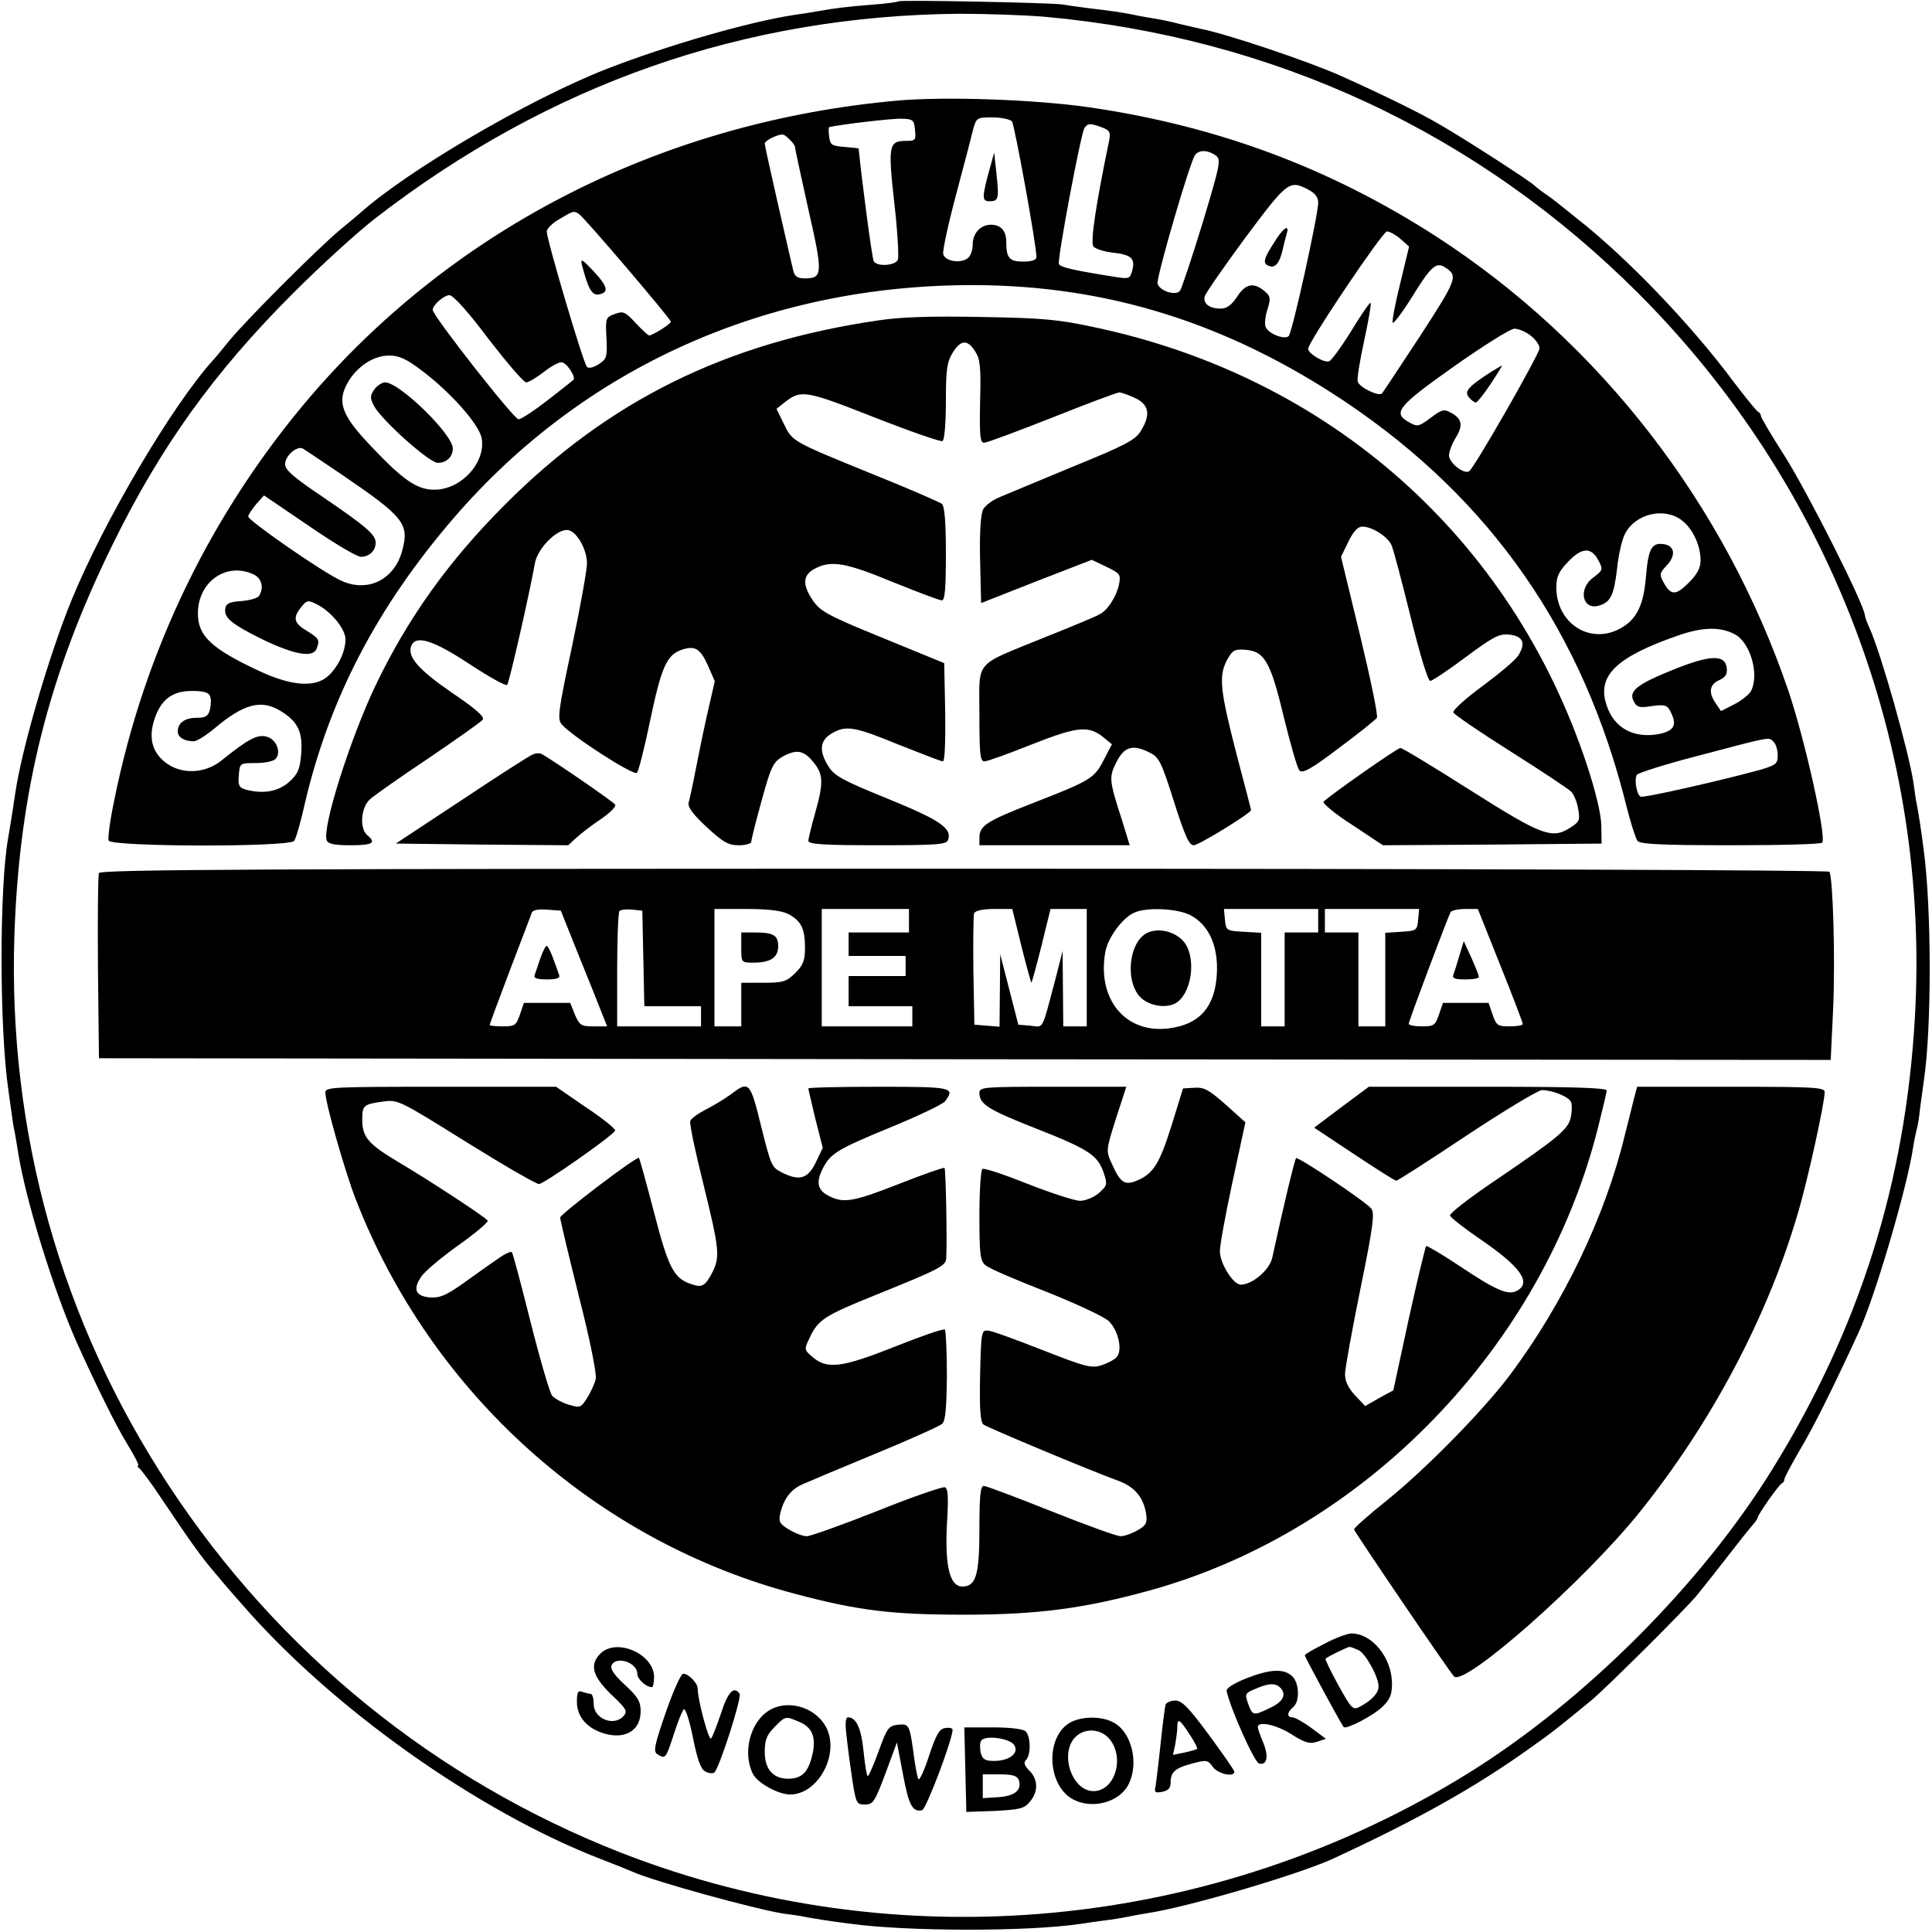
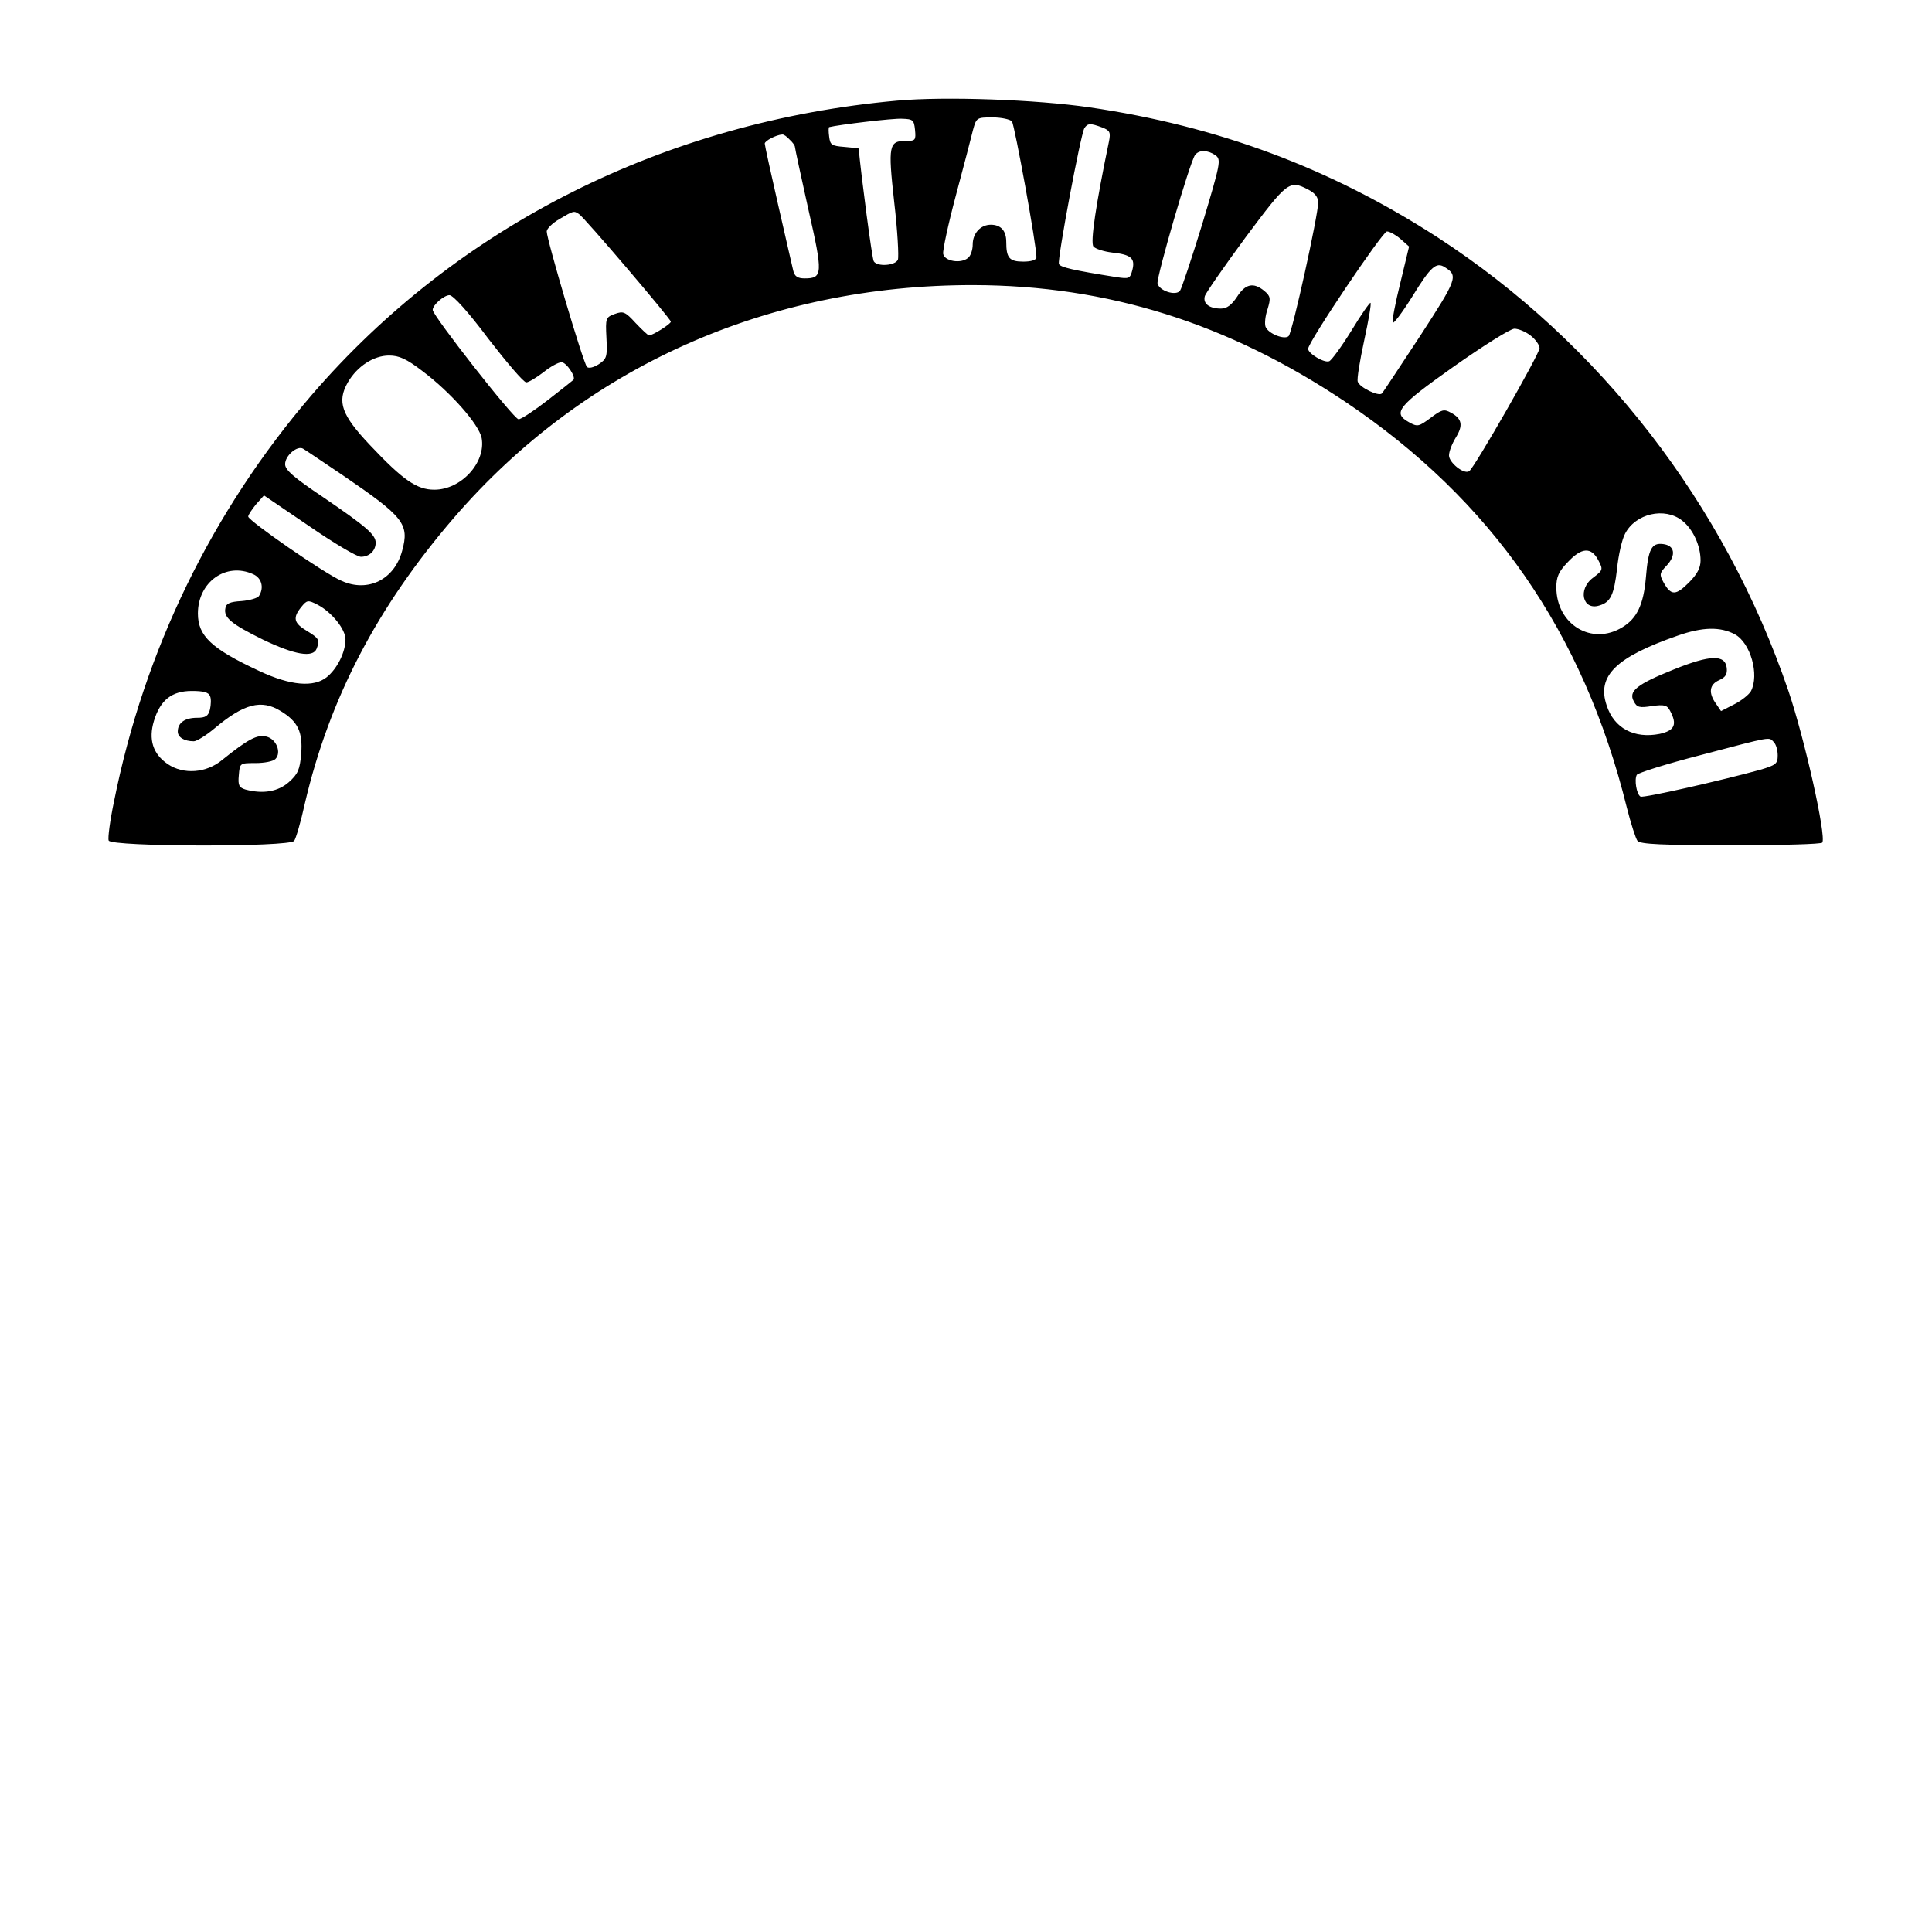
<svg xmlns="http://www.w3.org/2000/svg" version="1" width="768" height="768" viewBox="0 0 576 576">
-   <path d="M267.9.4c-.2.2-3.8.7-7.9 1-7.5.6-10.9 1-16.5 2-1.6.3-4.8.8-7 1.1-13.1 2-37.6 9-56 16.2-22.9 9-59.1 30.2-73.1 42.8-.6.5-3.3 2.8-6 5-6.3 5.2-27.7 26.6-32.9 32.9-2.2 2.7-4.4 5.4-5 6-12.2 13.5-32.6 48.1-42.2 71.6-6.6 16.1-14.8 44.2-16.7 57.2-1.3 8.7-1.8 11.4-2.2 13.8-2.6 14.8-2.6 56.5.1 75 .2 1.4.6 4.3.9 6.5.3 2.2.7 5 1 6.1.2 1.2.7 3.9 1 6C7.7 358 16 384.8 23 400.5c5.5 12.2 11.4 24.2 14.8 29.8 2.3 3.7 3.8 6.7 3.4 6.7-.4 0-.2.4.4.8.5.4 3.6 4.5 6.7 9.2 8.7 13 11.9 17.4 15.5 21.6 1.8 2.2 5.4 6.4 8 9.3 26.8 31.1 70.7 62.3 107.7 76.5 3.9 1.5 7.9 3.1 9 3.6 6.4 2.9 36.7 11.2 45 12.5 2.3.3 5.2.7 6.5 1 2.6.5 7.7 1.3 13.2 2 17.3 2.4 53.3 2.4 68.8.1 1.4-.2 4.5-.7 7-1 2.5-.3 5.6-.8 7-1.1 1.4-.3 4.1-.8 6-1.1 12.1-1.8 45-11.5 55.3-16.2 24.9-11.5 42.5-21.3 58.8-33 6.3-4.4 8.9-6.5 18.5-14.4 4.5-3.8 27.7-26.8 31.4-31.3 1.4-1.7 5.3-6.6 8.7-11 3.4-4.4 6.9-8.8 7.8-9.8.8-.9 1.5-1.9 1.5-2.2 0-.8 6.4-10 7.3-10.3.4-.2.7-.7.7-1.2s2.1-4.4 4.6-8.7c4-6.7 9.7-18.1 17.4-34.8 4.9-10.4 14.7-43.8 16.4-55.6.3-2 .8-4.2 1-5 .3-.8.8-3.9 1.1-6.9.4-3 .9-6.6 1.1-8 2.3-15.4 2.3-51.3-.1-68.8-.7-5.5-1.5-10.7-2-13.2-.3-1.3-.7-4.2-1-6.5-1.4-9.3-9.7-38.7-13.1-46.2-.8-1.7-1.4-3.4-1.4-3.8 0-2.9-16.9-36.4-23.9-47.5-3.9-6.1-7.1-11.5-7.1-12s-.4-1-.8-1.2c-.5-.2-3.7-4.2-7.3-8.9-12.6-17-31.7-36.9-46.3-48.4-2.1-1.7-4.6-3.7-5.6-4.5-1-.8-2.8-2.2-4-3-1.2-.8-2.8-2-3.4-2.6-1.7-1.6-20.3-13.6-28.4-18.3-6.3-3.7-18.1-9.4-29.7-14.6-9.7-4.3-34.1-12.5-41.5-13.9-1.4-.3-4.3-1-6.5-1.5-2.2-.6-5.6-1.3-7.5-1.6-1.9-.3-4.8-.8-6.5-1.2-3.8-.7-5.7-1-12.5-1.8-3-.4-6.8-.9-8.5-1.2-4.1-.5-48.1-1.4-48.6-.9zM311.5 5c68.3 6.2 129 34.5 177 82.5 57.1 57.2 87 135.3 82.4 215.8-2.8 49.2-16.5 92.8-42.6 134.9-21.1 34.1-55.9 68.9-90.3 90.3-76.2 47.3-170.4 56.1-253 23.8C129.9 530.7 83.1 492.7 50.4 443 18.1 393.9 2.3 337.4 4.3 278.5c1.5-42.7 10.2-77.3 29.2-116 14.3-29.2 30.2-51.4 53.9-75.1C95.7 79.1 106.8 69 112 65 163.8 25 221.8 4.7 286 4.1c8 0 19.5.4 25.5.9z" />
  <path d="M267.5 30c-69.2 6.2-131.1 37.3-174.6 87.8C63.2 152.4 43 193.9 34 238.9c-1.2 5.7-1.9 11-1.6 11.7.7 1.9 53.9 2 55.3.1.5-.6 2-5.7 3.2-11.2 7.3-31.2 21.5-58.5 44.4-85.1 38.7-44.9 93.5-69.5 155-69.4 39.9.1 75.7 11.3 110.8 34.8 43.5 29.2 71 68.7 83.9 120.9 1.2 4.8 2.7 9.4 3.2 10 .8 1 7.6 1.3 27.9 1.3 14.7 0 27-.3 27.2-.8 1.2-2-5.2-30.7-10.1-45.2-19-55.8-56.2-103.8-104.7-135.3-31.9-20.6-65.4-33.1-103.7-38.7-15.8-2.3-42.9-3.3-57.3-2zm5.3 8.7c.3 3.1.1 3.3-2.6 3.3-5.2 0-5.5 1.2-3.6 18.3 1 8.5 1.4 16.2 1.1 17.1-.7 1.8-6.2 2.2-7.2.5-.5-.7-3.7-25.1-4.5-33.6 0-.1-1.9-.3-4.2-.5-3.9-.3-4.3-.6-4.6-3.1-.2-1.5-.2-2.7 0-2.8 2.7-.7 19.2-2.7 21.8-2.5 3.2.1 3.5.4 3.8 3.3zm28.9-2.5c.8 1.1 7.4 37.3 7.3 40.5 0 .8-1.5 1.3-3.9 1.3-4.2 0-5.1-1.1-5.1-5.9 0-3.3-1.6-5.1-4.6-5.1-3.1 0-5.4 2.6-5.4 5.9 0 1.6-.6 3.4-1.4 4-2.1 1.8-7 1-7.4-1.2-.2-1 1.5-8.9 3.8-17.5s4.6-17.4 5.1-19.5c1-3.6 1.1-3.7 5.8-3.7 2.7 0 5.3.6 5.8 1.2zm26.9 1.8c2.3.9 2.6 1.4 2 4.3-3.8 18.3-5.6 30-4.6 31.2.6.7 3.1 1.5 5.6 1.8 5.6.6 6.9 1.7 6 5.2-.7 2.6-.9 2.7-4.9 2.1-12.6-2-16.6-2.9-17-3.9-.5-1.5 6.5-38.7 7.6-40.5 1-1.5 1.8-1.5 5.3-.2zm-93.2 3.6c.9.8 1.6 1.8 1.6 2.2 0 .4 1.8 8.7 4 18.6 4.4 19.3 4.3 20.6-1.1 20.6-2.1 0-3-.6-3.4-2.3-.3-1.2-2.3-10-4.5-19.6-2.2-9.6-4-17.8-4-18.3 0-.8 3.4-2.6 5.2-2.7.4-.1 1.4.6 2.2 1.5zm127 4.7c1.7 1.3 1.5 2.3-3.9 20.3-3.2 10.4-6.2 19.4-6.7 20.1-1.3 1.6-6.2 0-6.7-2.2-.3-2 9.6-36.1 11.2-38.3 1.2-1.6 3.8-1.5 6.1.1zM390 56.5c2.1 1.1 3 2.3 3 3.9 0 3.7-7.7 38.7-8.8 39.8-1.2 1.2-6.1-.7-6.9-2.8-.3-.9-.1-3.2.6-5.2 1-3.3.9-3.9-1-5.5-3.2-2.6-5.6-2.1-8.1 1.8-1.6 2.4-3 3.5-4.8 3.5-3.5 0-5.4-1.5-4.8-3.7.3-1 5.8-8.9 12.2-17.6 12.4-16.6 13-17.1 18.6-14.2zm-217.4 7.3c1.6 1 27.4 31.3 27.4 32.1 0 .7-5.4 4.1-6.5 4.1-.3 0-2.1-1.7-4-3.7-3.1-3.4-3.7-3.6-6.2-2.7-2.7 1-2.8 1.2-2.5 7.1.3 5.7.1 6.3-2.3 7.9-1.6 1-3 1.3-3.5.8-1.1-1.1-12-38-12-40.4 0-.8 1.7-2.5 3.8-3.7 4.2-2.5 4.3-2.5 5.8-1.5zm244.9 7.4l2.6 2.3-2.6 10.8c-1.5 6-2.5 11.3-2.3 11.9.2.5 2.8-2.9 5.8-7.7 5.6-9.1 7.2-10.5 9.8-8.8 4 2.5 3.6 3.5-7.3 20.3-6 9.1-11.1 16.9-11.5 17.3-.9 1-6.7-1.8-7.2-3.5-.3-.7.6-6.2 1.9-12.2 1.3-6 2.2-11.1 1.9-11.3-.2-.2-2.8 3.5-5.7 8.3-2.9 4.7-5.9 8.8-6.6 9.1-1.5.6-6.3-2.3-6.3-3.7 0-2 22.2-35 23.5-35 .8 0 2.6 1 4 2.2zM145.6 101c5.5 7.1 10.5 13 11.3 13 .7 0 3-1.4 5.1-3 2.1-1.7 4.5-3 5.4-3 1.5 0 4.5 4.6 3.5 5.3-.2.2-3.6 2.9-7.6 6-4 3.1-7.9 5.7-8.7 5.7-1.4 0-25.6-30.9-25.6-32.6 0-1.5 3.4-4.4 5-4.4 1.1 0 5.7 5.1 11.6 13zm310.8-.9c1.4 1.1 2.6 2.8 2.6 3.7 0 1.7-19.5 35.8-21 36.7-1.6 1-6-2.6-6-4.7 0-1.2.9-3.5 2-5.3 2.3-3.7 1.9-5.7-1.5-7.5-2-1.1-2.7-.9-6 1.6-3.5 2.6-3.9 2.7-6.4 1.3-5-2.8-3.5-4.7 13.3-16.6 8.8-6.2 16.9-11.3 18.1-11.3 1.2 0 3.4.9 4.9 2.1zm-330.5 10.5c8.4 6.3 16.9 15.9 17.7 20 1.3 7.3-6.1 15.4-14.1 15.4-5.2 0-9.3-2.8-19.2-13.3-8.5-9-9.9-12.9-6.6-18.7 2.8-4.8 7.7-8 12.3-8 3 0 5.2 1 9.9 4.6zm-23.7 31.1c18.2 12.4 19.9 14.5 17.7 22.5-2.3 8.6-10.2 12.5-18 9C96.7 171 74 155.2 74 154c0-.5 1.1-2.1 2.3-3.6l2.4-2.7 13.4 9.1c7.4 5.1 14.3 9.2 15.5 9.2 2.5 0 4.4-1.8 4.4-4.2 0-2.4-2.8-4.8-15.7-13.6-8.8-5.9-11.3-8.1-11.3-9.8 0-2.6 3.7-5.7 5.4-4.6.7.4 6 4 11.8 7.9zm399.3 13.5c3.2 2.5 5.5 7.4 5.5 11.9 0 2.2-1 4.1-3.5 6.6-3.9 3.9-5.3 3.9-7.5 0-1.3-2.4-1.3-2.8.9-5.1 2.9-3.1 2.4-6-1.1-6.4-3.4-.4-4.4 1.4-5.1 10-.7 8.1-2.7 12.2-7 14.8-9.1 5.6-19.7-.8-19.7-11.9 0-3.1.7-4.7 3.4-7.5 4.1-4.4 7-4.6 9.1-.6 1.5 2.8 1.4 3-1.5 5.2-4.7 3.4-3.2 10 1.9 8.3 3.3-1 4.3-3.2 5.2-10.9.4-4.1 1.5-8.9 2.4-10.5 3.1-6 11.8-8 17-3.9zm-426 16c2.5 1.1 3.3 4 1.7 6.5-.4.6-2.7 1.3-5.2 1.5-3.4.2-4.6.7-4.8 2.1-.6 2.8 1.7 4.7 11.2 9.4 9.4 4.5 14.9 5.5 16 2.7 1-2.6.7-3.1-2.9-5.3-3.9-2.3-4.3-3.9-1.7-7.1 1.7-2.1 2-2.2 4.9-.7 4.2 2.2 8.3 7.3 8.3 10.3 0 3.9-2.5 8.8-5.6 11.3-3.9 3.1-10.8 2.5-20-1.8C63 193.4 59 189.6 59 182.9c0-9.4 8.4-15.4 16.5-11.7zm441.7 17.9c4.7 2.5 7.4 12.1 4.8 17-.6 1-2.8 2.8-5 3.9l-3.9 2-1.5-2.2c-2.3-3.2-2-5.7.9-7 2-.9 2.5-1.8 2.3-3.7-.5-4-4.9-3.9-15.8.5-11 4.4-13.6 6.5-11.9 9.5.9 1.8 1.7 2 5.4 1.4 3.7-.5 4.5-.3 5.4 1.4 2.2 4.1 1.4 5.9-3.1 6.9-7.6 1.5-13.6-1.7-15.8-8.5-3-8.8 2.8-14.4 21.2-20.8 7.4-2.6 12.7-2.7 17-.4zM62.6 207.5c.4.8.3 2.6 0 4-.5 2-1.3 2.5-3.9 2.5-3.6 0-5.7 1.5-5.7 4.1 0 1.7 1.9 2.9 4.8 2.9.8 0 3.6-1.7 6.1-3.8 8.8-7.4 14-8.8 19.8-5.2 5.1 3.1 6.6 6.2 6.1 12.7-.4 4.8-1 6.1-3.7 8.5-3.2 2.8-7.6 3.6-12.9 2.2-1.9-.6-2.3-1.2-2-4.3.3-3.6.3-3.6 5-3.6 2.6 0 5.2-.5 5.9-1.2 1.9-1.9.3-6-2.7-6.7-2.7-.7-5.5.8-13.2 7-4.7 3.9-11.5 4.4-16.2 1.2-4.4-3-5.8-7.3-4.1-12.9 1.9-6.2 5.3-8.9 11.3-8.9 3.4 0 5 .4 5.4 1.5zm466.2 13.7c.7.7 1.2 2.4 1.2 4 0 2.5-.5 2.9-5.2 4.3-11.2 3.1-34.9 8.5-35.7 8-1.2-.7-1.9-5.1-1.1-6.5.4-.6 9-3.3 19.1-5.9 21.6-5.7 20.2-5.4 21.7-3.9z" />
-   <path d="M295.3 49.5c-2.6 9.2-2.6 10.5-.4 10.5 2.8 0 3-.6 2.2-8l-.7-6.5-1.1 4zM379.8 72.4c-3.2 4.9-3.4 6.2-1.4 6.9 1.8.7 3.1-.9 4-4.8.4-1.7.9-3.8 1.2-4.8 1-3.1-1.1-1.8-3.8 2.7zM173.5 79c1.8 7 3 9.1 4.9 8.8 3.2-.5 2.9-2.3-1.4-6.9-3.5-3.7-4-4-3.5-1.9zM444.5 110.9c-6.8 4.4-8 5.8-6.6 7.5.7.9 1.7 1.6 2.1 1.6.4 0 2.4-2.5 4.4-5.5 2-3 3.5-5.5 3.4-5.5-.2 0-1.6.9-3.3 1.9zM111.6 116.1c-1.3 1.9-1.3 2.6-.1 4.9 2.1 4.1 16.5 17 19 17 2.6 0 4.5-1.8 4.5-4.3 0-4.2-15.9-19.7-20.2-19.7-.9 0-2.4 1-3.2 2.1zM262 95.5c-45.5 6.6-80.5 23.9-111.5 55-16.8 16.8-29 33.9-38.6 54-7.6 16-15.9 42.3-14.5 46 .4 1.1 2.2 1.5 7.1 1.5 6.6 0 7.8-.7 5-3-2.4-2-1.9-8.3.8-10.7 1.2-1.1 9-6.6 17.4-12.2 8.4-5.7 15.6-10.8 16.2-11.5.7-.8-1.8-3.1-9.2-8.1-10-6.9-13.3-10.7-12.1-13.9 1.3-3.4 6.5-1.8 17.4 5.4 5.8 3.8 10.8 6.6 11.2 6.2.6-.6 6.6-26.9 8.3-36.4.8-4.2 6.2-9.8 9.5-9.8 2.7 0 6 5.6 6 10 0 1.9-2 13.1-4.5 24.9-4.2 19.7-4.4 21.6-2.9 23.2 3.2 3.6 21.4 15.3 22.3 14.3.5-.5 2.3-7.7 4-15.9 3.3-15.7 4.9-19.3 9.4-20.8 4-1.3 5.5-.3 7.8 4.8l2 4.6-2 8.7c-1.1 4.8-2.7 12.5-3.6 17.2-.9 4.7-1.9 9.3-2.2 10.3-.3 1.3 1.2 3.4 5.4 7.3 4.9 4.5 6.4 5.4 9.6 5.4 2.1 0 3.7-.5 3.7-1.1 0-.7 1.4-6.2 3.1-12.3 2.7-9.9 3.4-11.3 6-12.9 4.3-2.4 6.4-2.1 9.3 1.4 3.1 3.7 3.2 6.2.6 15.4-1.1 3.8-2 7.6-2 8.2 0 1 4.7 1.3 20.5 1.3 17.4 0 20.7-.2 21.1-1.5 1.4-3.5-2.3-6-18-12.4-13.3-5.4-15.9-6.8-17.6-9.6-2.9-4.6-2.6-7.7.9-9.8 4.3-2.5 6.6-2.2 20 3.3 6.8 2.7 12.7 5 13.2 5 .6 0 .8-6 .7-14.7l-.3-14.6-18.3-7.5c-16.2-6.6-18.6-7.9-20.8-11.1-3.3-4.8-3.1-7.7.6-9.6 4.8-2.5 9.1-1.8 23.1 4 7.4 3 14 5.5 14.7 5.5.9 0 1.2-3.4 1.2-13.9 0-9.9-.4-14.1-1.2-14.9-.7-.5-9.8-4.5-20.3-8.7-24.5-10-24.2-9.8-26.8-15.1l-2.2-4.5 2.5-2c4.9-3.8 6.2-3.5 26.6 4.5 10.7 4.2 19.9 7.4 20.4 7.1.6-.4 1-5.5 1-11.8 0-9.4.3-11.7 2-14.5 2.4-3.9 4.4-4.1 6.7-.5 1.5 2.3 1.8 4.6 1.5 15-.2 10.2 0 12.3 1.2 12.3.8 0 9.9-3.4 20.3-7.5 10.3-4.1 19.3-7.5 20-7.5.7 0 2.8.8 4.8 1.7 4.1 2 4.6 5 1.6 9.8-1.5 2.6-4.7 4.3-19.7 10.4-9.8 4.1-19.8 8.2-22.1 9.2-2.3.9-4.6 2.6-5.2 3.8-.7 1.3-1.1 6.9-.9 15l.3 12.9 16.5-6.5 16.5-6.4 4.4 2.1c4.1 2 4.3 2.3 3.7 5.3-.7 3.4-3.3 7.6-5.7 8.8-.7.5-8.1 3.6-16.4 6.9-21.5 8.8-19.5 6.4-19.5 23 0 11.7.2 14 1.5 14 .8 0 7.2-2.3 14.2-5.1 13.7-5.4 16.9-5.7 21.5-1.9l2.3 1.9-2.5 4.8c-2.8 5.4-3.8 6-21.5 12.9-13.3 5.2-15.5 6.6-15.5 10.1v2.3h44.8l-2.4-7.8c-3.8-11.8-3.8-12.5-1.5-17.1 2.4-4.6 4.9-5.3 10.1-2.6 2.6 1.3 3.4 3.1 7 14.5 3.3 10.3 4.5 13 5.9 13 1.5 0 17.1-9.6 17.1-10.5 0-.1-1.9-7.4-4.2-16.1-5-19.3-5.5-23.7-3.1-28.4 1.6-3 2.3-3.5 5.2-3.3 6 .3 7.8 3.2 11.8 19.9 2 8.2 4.1 15.5 4.7 16.1.9 1 3.5-.4 11.8-6.7 5.8-4.3 10.9-8.4 11.3-9 .4-.6-1.9-11.6-5-24.5l-5.7-23.5 2.2-4.5c1.5-3.1 2.8-4.5 4.2-4.5 2.8 0 7.4 2.9 8.6 5.4.6 1.2 3.1 10.8 5.7 21.3 2.7 11 5.2 19.3 5.9 19.3.6 0 5.4-3.2 10.6-7.1 8.1-6 9.9-7 12.9-6.7 4.2.4 5.1 2.6 2.7 6.3-.9 1.4-5.7 5.4-10.7 9.1-4.9 3.6-8.8 7.1-8.6 7.8.2.6 7.8 5.8 17 11.6s17.3 11.2 18.1 12c.8.8 1.8 3.1 2.1 5.2.6 3.2.4 3.8-2.1 5.4-5.6 3.7-8.4 2.7-29.9-10.9-11-7-20.4-12.7-21-12.7-.9 0-20.6 13.8-22.9 16-.4.4 3.3 3.6 8.5 6.9l9.2 6.1 32.6-.2 32.6-.3-.1-5.5c-.1-3.5-1.7-10.1-4.3-18-22.4-67.6-76.6-115.7-147.1-130.5-10.6-2.3-15.6-2.7-33.5-3-14.6-.3-23.9 0-30.5 1z" />
-   <path d="M158.9 224.9c-.9.3-10.4 6.4-21.2 13.6l-19.7 13 25.7.3 25.7.2 2.5-2.3c1.4-1.3 4.7-3.8 7.4-5.6 2.6-1.8 4.5-3.7 4.1-4.2-.4-.8-18.5-13.2-21.9-15.1-.5-.3-1.7-.3-2.6.1zM29.5 260.3c-.3.7-.4 13.4-.3 28.2l.3 27 258.1.3 258.2.2.7-14.7c.7-14.4 0-39.7-1.1-41.4-.3-.5-110.7-.9-258-.9-206.7 0-257.6.2-257.9 1.3zm142.9 24.2c2.9 7.1 6 14.9 6.9 17.2l1.7 4.3h-4.1c-3.6 0-4.1-.3-5.5-3.5L170 299h-13.8l-1.2 3.5c-1.1 3.2-1.5 3.5-5.1 3.5-2.1 0-3.9-.2-3.9-.4 0-.3 2.7-7.6 6-16.3 3.3-8.7 6.3-16.4 6.5-17.1.3-.9 1.9-1.2 4.6-1l4.1.3 5.2 13zm19.4 1.2l.3 14.3H209v6h-25v-16.8c0-9.3.3-17.2.7-17.6.4-.4 2.1-.6 3.8-.4l3 .3.3 14.2zm43.2-13.2c3.8 2 5 4.3 5 10 0 3.8-.5 5.2-2.9 7.6-2.7 2.6-3.6 2.9-9.5 2.9H221v13h-8v-35h9.5c6.6 0 10.5.5 12.5 1.5zm36 2v3.5h-18v7h17v6h-17v9h19v6h-27v-35h26v3.5zm33.5 7.5c1.5 6 2.9 11 3 11 .1 0 1.5-5 3-11l2.7-11H324v35h-7l-.1-11.3-.1-11.2-1.9 7.5c-4.5 16.9-3.6 15.2-7.7 14.8l-3.6-.3-2.7-10.5-2.7-10.5-.1 10.8-.1 10.8-3.7-.3-3.8-.3-.3-16c-.1-8.7 0-16.5.2-17.2.4-.8 2.5-1.3 6-1.3h5.4l2.7 11zm50.5-9.1c5.4 2.9 8.2 9.1 7.8 17.3-.5 10-5.2 15.3-14.4 16.4-12.8 1.6-21.3-8.6-18.9-22.6.7-4.4 5.3-10.6 8.9-12 3.9-1.6 12.9-1.1 16.6.9zm38 1.6v3.5h-10v28h-7v-27.9l-5.2-.3c-5.2-.3-5.3-.4-5.6-3.6l-.3-3.2H393v3.5zm29.8-.3c-.3 3.2-.5 3.3-5 3.6l-4.8.3V306h-8v-28h-10v-7h28.1l-.3 3.2zm24.5 13.6c3.7 9.2 6.7 17.1 6.7 17.5 0 .4-1.8.7-3.9.7-3.6 0-4-.3-5.1-3.5l-1.2-3.5h-13.6l-1.2 3.5c-1.1 3.2-1.5 3.5-5.1 3.5-2.1 0-3.9-.3-3.9-.8 0-.8 11.7-31.9 12.5-33.3.4-.5 2.3-.9 4.4-.9h3.7l6.7 16.8z" />
-   <path d="M161.1 285.7c-.7 2.1-1.5 4.4-1.7 5-.4.9.7 1.3 3.6 1.3 3 0 4.1-.4 3.7-1.3-.2-.6-1-2.9-1.8-5-.7-2-1.6-3.7-1.9-3.7-.4 0-1.2 1.7-1.9 3.7zM221 282.5c0 4.5 0 4.5 3.6 4.5 5.1 0 7.4-1.5 7.4-4.9 0-3.3-1.4-4.1-7.1-4.1H221v4.5zM342.3 278c-5.9 2.5-7.1 15.2-1.9 19.7 3 2.5 8.1 3 10.7 1 4.5-3.5 5.5-13.8 1.7-18.1-2.6-2.9-7.2-4-10.5-2.6zM435.1 284.9c-.7 2.4-1.5 4.9-1.8 5.7-.4 1.1.5 1.4 3.6 1.4 2.3 0 4.1-.3 4-.8 0-.4-1-2.9-2.2-5.6l-2.3-5-1.3 4.3zM97 325.7c0 3.1 5.8 23.4 9 31.7 22.5 58.1 71.8 102.3 131.5 117.9 18.5 4.9 28.5 6.1 50 6.1 22.1 0 36.1-1.9 55.9-7.4 63.8-17.9 116.5-72.5 133-137.7 1.4-5.6 2.6-10.6 2.6-11.2 0-.8-11-1.1-35.5-1.1h-35.4l-8.2 6.1-8.1 6.1 11.9 7.9c6.5 4.3 12.1 7.9 12.6 7.9.4 0 9.9-6.1 21-13.5 11.2-7.4 21.3-13.5 22.4-13.5 3.2 0 8.1 2 8.7 3.6.3.8.3 2.8-.1 4.5-.7 3.6-3.9 6.2-22.6 18.9-7.6 5.1-13.6 9.8-13.4 10.4.2.6 4.1 3.7 8.8 6.9 12.2 8.3 15.6 13.1 11.2 15.5-2.6 1.5-6.3-.1-16.9-7.2-5.4-3.6-10-6.3-10.2-6.1-.3.3-2.6 10-5.2 21.7l-4.6 21.3-4.2 2.3-4.2 2.4-3-3.2c-2-2.1-3-4.2-3-6.3 0-1.7 2.1-13.2 4.6-25.5 3.8-18.6 4.3-22.6 3.2-23.9-1.8-2.2-21.9-15.6-22.4-15-.4.4-3.7 14-7.1 29.7-.8 3.6-5.9 8-9.4 8-2.2 0-6.2-6.3-6.2-9.9-.1-1.4 1.6-10.7 3.7-20.5l3.9-18-5.9-5.3c-5-4.4-6.4-5.2-9.3-5l-3.4.2-3.4 11c-3.6 11.5-5.5 14.5-10.4 16.5-3.6 1.5-4.9.6-7.4-5-1.8-3.9-1.8-4 1.2-13.5l3.1-9.5h-21.9c-20.5 0-21.9.1-21.9 1.8 0 3.4 2.5 5 17 10.7 15.7 6.2 18.3 7.9 20.1 13.3 1.1 3.3 1 3.7-1.5 5.9-1.5 1.3-4 2.3-5.6 2.3-1.6 0-8.6-2.3-15.5-5-7-2.8-13-4.8-13.6-4.5-.5.4-.9 6.6-.9 13.9 0 11.4.2 13.5 1.8 14.8.9.9 9.1 4.4 18.1 7.9 9 3.6 17.4 7.5 18.7 8.8 2.8 2.8 4.1 8.5 2.4 10.6-.6.8-2.7 1.9-4.5 2.5-3 1-4.7.6-17.7-4.5-7.9-3.1-15.2-5.8-16.3-5.8-1.9-.2-2 .5-2.3 13.4-.2 10.1.1 13.9 1 14.6 1.4 1 32 13.8 40 16.7 5 1.8 7.7 4.9 8.5 9.9.4 2.7 0 3.5-2.5 4.9-1.7 1-4 1.8-5.1 1.8-1.2 0-10.5-3.4-20.8-7.5s-19.3-7.5-20-7.5c-1 0-1.3 3.1-1.3 12.8 0 13.7-1 17.2-5.1 17.2-3.7 0-5.2-6-4.6-18.3.5-8.2.4-10.9-.6-11.3-.7-.2-9.8 2.9-20.2 7.1-10.4 4.1-19.8 7.5-21 7.5-1.1 0-3.5-.9-5.3-2-2.8-1.7-3.1-2.4-2.6-4.7 1-4.4 3.2-7.3 6.7-8.8 1.8-.8 11.5-4.9 21.7-9.1 10.2-4.2 19.1-8.2 19.9-8.9 1-1 1.3-4.7 1.4-14.4 0-7.2-.3-13.4-.6-13.7-.3-.4-6.9 1.9-14.7 5-15.8 6.3-20.3 6.9-24.6 3.3-2.7-2.3-2.7-2.3-1-5.9 2.6-5.4 4.2-6.5 20.1-12.9 18.3-7.4 20.5-8.5 20.6-10.7.3-4.7-.1-26.6-.5-27-.3-.2-6.3 1.9-13.4 4.7-14 5.5-16.7 5.9-21.2 3.6-3.3-1.7-3.8-4.1-1.6-8.3 2.2-4.3 4.3-5.6 20.1-12.1 8.3-3.4 15.6-6.9 16.3-7.8 3-4.1 2.2-4.3-19.8-4.3-11.5 0-21 .2-21 .5s1 4.4 2.1 9.1l2.2 8.6-2.1 4.4c-2.4 4.9-4.9 5.6-10.2 2.9-2.9-1.5-3.1-1.9-5.9-13-3.5-14.3-3.7-14.4-9.4-10.1-1.8 1.3-5.1 3.3-7.3 4.4-2.3 1.2-4.4 2.7-4.6 3.4-.3.7 1.5 9.2 3.9 18.8 4.8 19.5 5 21.7 2.7 26.3-2.2 4.2-3.1 4.7-6.4 3.5-5.1-1.7-6.7-4.7-11-21.3-2.3-8.8-4.3-16.1-4.5-16.3-.6-.6-23.5 16.8-23.5 17.8 0 .6 2.5 11.1 5.6 23.5 3.3 12.9 5.4 23.4 5 24.7-.3 1.3-1.4 3.7-2.5 5.5-1.9 3-2.1 3.1-5.5 2.1-2-.6-4.2-1.8-5-2.7-.7-.9-3.6-10.8-6.4-21.9-2.8-11.2-5.3-20.6-5.6-20.9-.3-.3-2.3.6-4.3 2.1-2.1 1.4-6.7 4.7-10.2 7.2-5.2 3.7-7 4.4-10 4.2-4.2-.4-5.1-2.4-2.5-6.2.9-1.4 5.8-5.6 11-9.3 5.1-3.6 9.1-7 8.8-7.4-.6-1-17.7-12.2-27.2-17.8-8.5-5.1-10.2-7.2-10.2-12.3 0-4.3.4-4.6 6.3-5.4 4.3-.6 4.9-.3 24.6 12 11.1 6.9 20.9 12.6 21.8 12.6 1.4 0 21.6-14.1 22.7-15.9.3-.4-3.6-3.6-8.6-6.9l-9-6.2h-34.4c-32.1 0-34.4.1-34.4 1.7z" />
-   <path d="M487.1 327.7c-.5 2.1-1.7 6.9-2.7 10.8-5.8 24.1-18.3 50.1-34.2 71.4-7.9 10.5-24.8 27.8-36.7 37.4-5.5 4.4-9.9 8.3-9.8 8.7.3 1 28.4 42.4 29.8 43.8 3 3.2 38.8-28.4 55.2-48.8 21.4-26.6 38.1-58 47.2-88.9 2.9-9.6 8.1-33.2 8.1-36.5 0-1.4-2.7-1.6-28-1.6h-27.9l-1 3.7zM394.8 490.1c-3.2 1.6-5.8 3.1-5.8 3.4 0 .5 11 20.8 11.6 21.4.7.8 8.7-3.3 11.5-6 2.3-2.2 2.9-3.6 2.9-6.9 0-7.8-6-15.1-12.2-15-1.3.1-4.9 1.4-8 3.1zm10.3 1.9c2.2 1.2 5.9 8 5.9 10.8 0 2-2.1 4.2-5.7 6.1-2 1-2.4.5-6.3-6.5-2.3-4.2-4-7.7-3.8-7.9.8-.7 6.4-3.4 7.1-3.5.5 0 1.7.5 2.8 1zM179 493c-3.5 3.5-2.3 7.1 4.3 13.2 3.3 3.2 3.8 4 2.7 5.3-2.8 3.4-9 1-9-3.5 0-1.7-.4-3-.9-3s-1.6-.3-2.5-.6c-1.3-.5-1.6.1-1.6 3 0 4.5 3.1 8 8.4 9.5 6.2 1.7 10.6-1.1 10.6-6.7 0-2.9-.8-4.3-4.6-7.8-3.1-2.8-4.5-4.8-4.1-5.8 1.2-3.1 7.7-1 7.7 2.4 0 1.6 2.6 4 4.4 4 .3 0 .6-1.4.6-3 0-6.9-11.2-11.8-16-7zM371.5 500.4c-3.7 1.5-5.9 2.9-5.8 3.7.9 4.8 8.3 21.4 9.7 21.7 2.4.5 2.9-2.1 1.2-6.3-.9-2.1-1.6-4.1-1.6-4.6 0-1.9 5.6-.7 10.1 2.2 4 2.5 5.3 2.9 7.5 2.2l2.7-.9-4.3-3.2c-2.4-1.8-5-3.2-5.7-3.2-1.7 0-1.6-1.5.2-3 2.1-1.7 1.9-7.3-.3-9.3-2.5-2.3-6.5-2.1-13.7.7zm10.4 3c1.7 2 .5 4.1-3.5 5.9-4.7 2.3-5 2.2-6.3-1.4-1-2.9-.9-3.1 2.2-4.4 4.1-1.8 6.2-1.8 7.6-.1zM198.5 510.5c-3.4 9.9-3.8 11.7-2.5 12.5 2.4 1.5 2.5 1.4 4.9-6 1.2-3.8 2.6-7.2 3-7.4.5-.3 1.7 3.5 2.7 8.5 1.3 6.4 2.3 9.3 3.6 10 1 .6 2.2.7 2.7.4 1.4-.8 8.3-22.3 7.6-23.5-1.6-2.5-3.5-.6-5.5 5.7-1.3 3.8-2.6 7.2-3 7.6-.7.8-4-11.6-4-14.9 0-1.6-2.7-4.4-4.3-4.4-.7 0-3 5.2-5.2 11.5zM347.5 508.2c-.2.7-.9 6-1.5 11.8-.6 5.8-1.3 11.4-1.5 12.6-.4 1.8-.1 2 2 1.6 1.7-.3 2.5-1.1 2.5-2.6 0-3.3 1.2-4.4 6.3-5.8 4.5-1.2 4.8-1.1 6.3 1 1.4 2 6.4 3.2 6.4 1.4 0-.4-3.4-5.3-7.6-11-6-8.1-8-10.2-10-10.2-1.4 0-2.6.6-2.9 1.2zm7.1 8.8c1.5 2.2 2.5 4.2 2.3 4.4-.2.2-1.9.7-3.8 1.1l-3.4.7.7-3.2c.3-1.8.6-4.1.6-5.1 0-2.8.7-2.4 3.6 2.1zM229.2 510c-5.6 3.5-7.9 12.7-4.7 18.9 1.4 2.7 7.5 6.1 11.1 6.1 8 0 14.4-11.2 11.1-19.2-2.8-6.6-11.6-9.5-17.5-5.8zm9.2 3.4c4 1.7 5.1 5 3.6 10.5-1.2 4.7-3.2 6.4-7 6.4-4.5 0-7-2.8-7-8 0-3.6.6-5 2.9-7.4 3.4-3.4 3.2-3.3 7.5-1.5zM252.4 517.6c.3 3.1 1.1 8.9 1.7 13 1.1 7.1 1.3 7.4 3.8 7.4 2.4 0 2.9-.8 6.1-9.3l3.4-9.2 1.8 9.4c1.7 9.2 2.8 11.4 5.7 10.8 1.2-.2 9.1-21.1 9.1-24 0-.5-1-.7-2.2-.5-1.7.2-2.7 1.9-4.8 8.2-1.4 4.4-2.9 7.6-3.2 7-.3-.5-.8-3.2-1.2-5.9-1.4-10.5-1.5-10.6-4.8-10.3-2.8.3-3.3.9-5.7 7.5-1.4 3.9-2.9 7.4-3.3 7.8-.3.4-.9-2.8-1.3-7-.7-7.2-2.2-10.5-4.7-10.5-.7 0-.9 1.9-.4 5.6zM318.8 513.7c-7.3 4.5-6.5 18.8 1.2 22.8 5.7 3 13.7.8 16.4-4.4 3.3-6.3 1-15.8-4.5-18.6-3.7-2-9.8-1.8-13.1.2zm12.1 4.9c4.5 5.7 1.4 15.4-4.9 15.4-6.3 0-10.1-10.9-5.6-15.9 2.8-3.1 7.9-2.8 10.5.5zM287.8 527.6l.3 12.6 8.5-.3c7.6-.4 8.8-.7 10.5-2.8 2.5-3 2.4-6.6-.2-9.2-1.5-1.5-1.8-2.4-1-3.2 1.5-1.5 1.4-7-.1-8.5-.7-.7-4.4-1.2-9.7-1.2h-8.6l.3 12.6zm14.6-7.3c1.5 2.4-1.5 4.7-6.1 4.7-2.6 0-3.4-.5-3.9-2.4-.3-1.4-.3-3 .1-3.6 1.1-1.8 8.6-.8 9.9 1.3zm1.3 10.3c1.1 3-1.1 4.9-6.1 5.2l-4.6.3V529h5c3.8 0 5.2.4 5.7 1.6z" />
</svg>